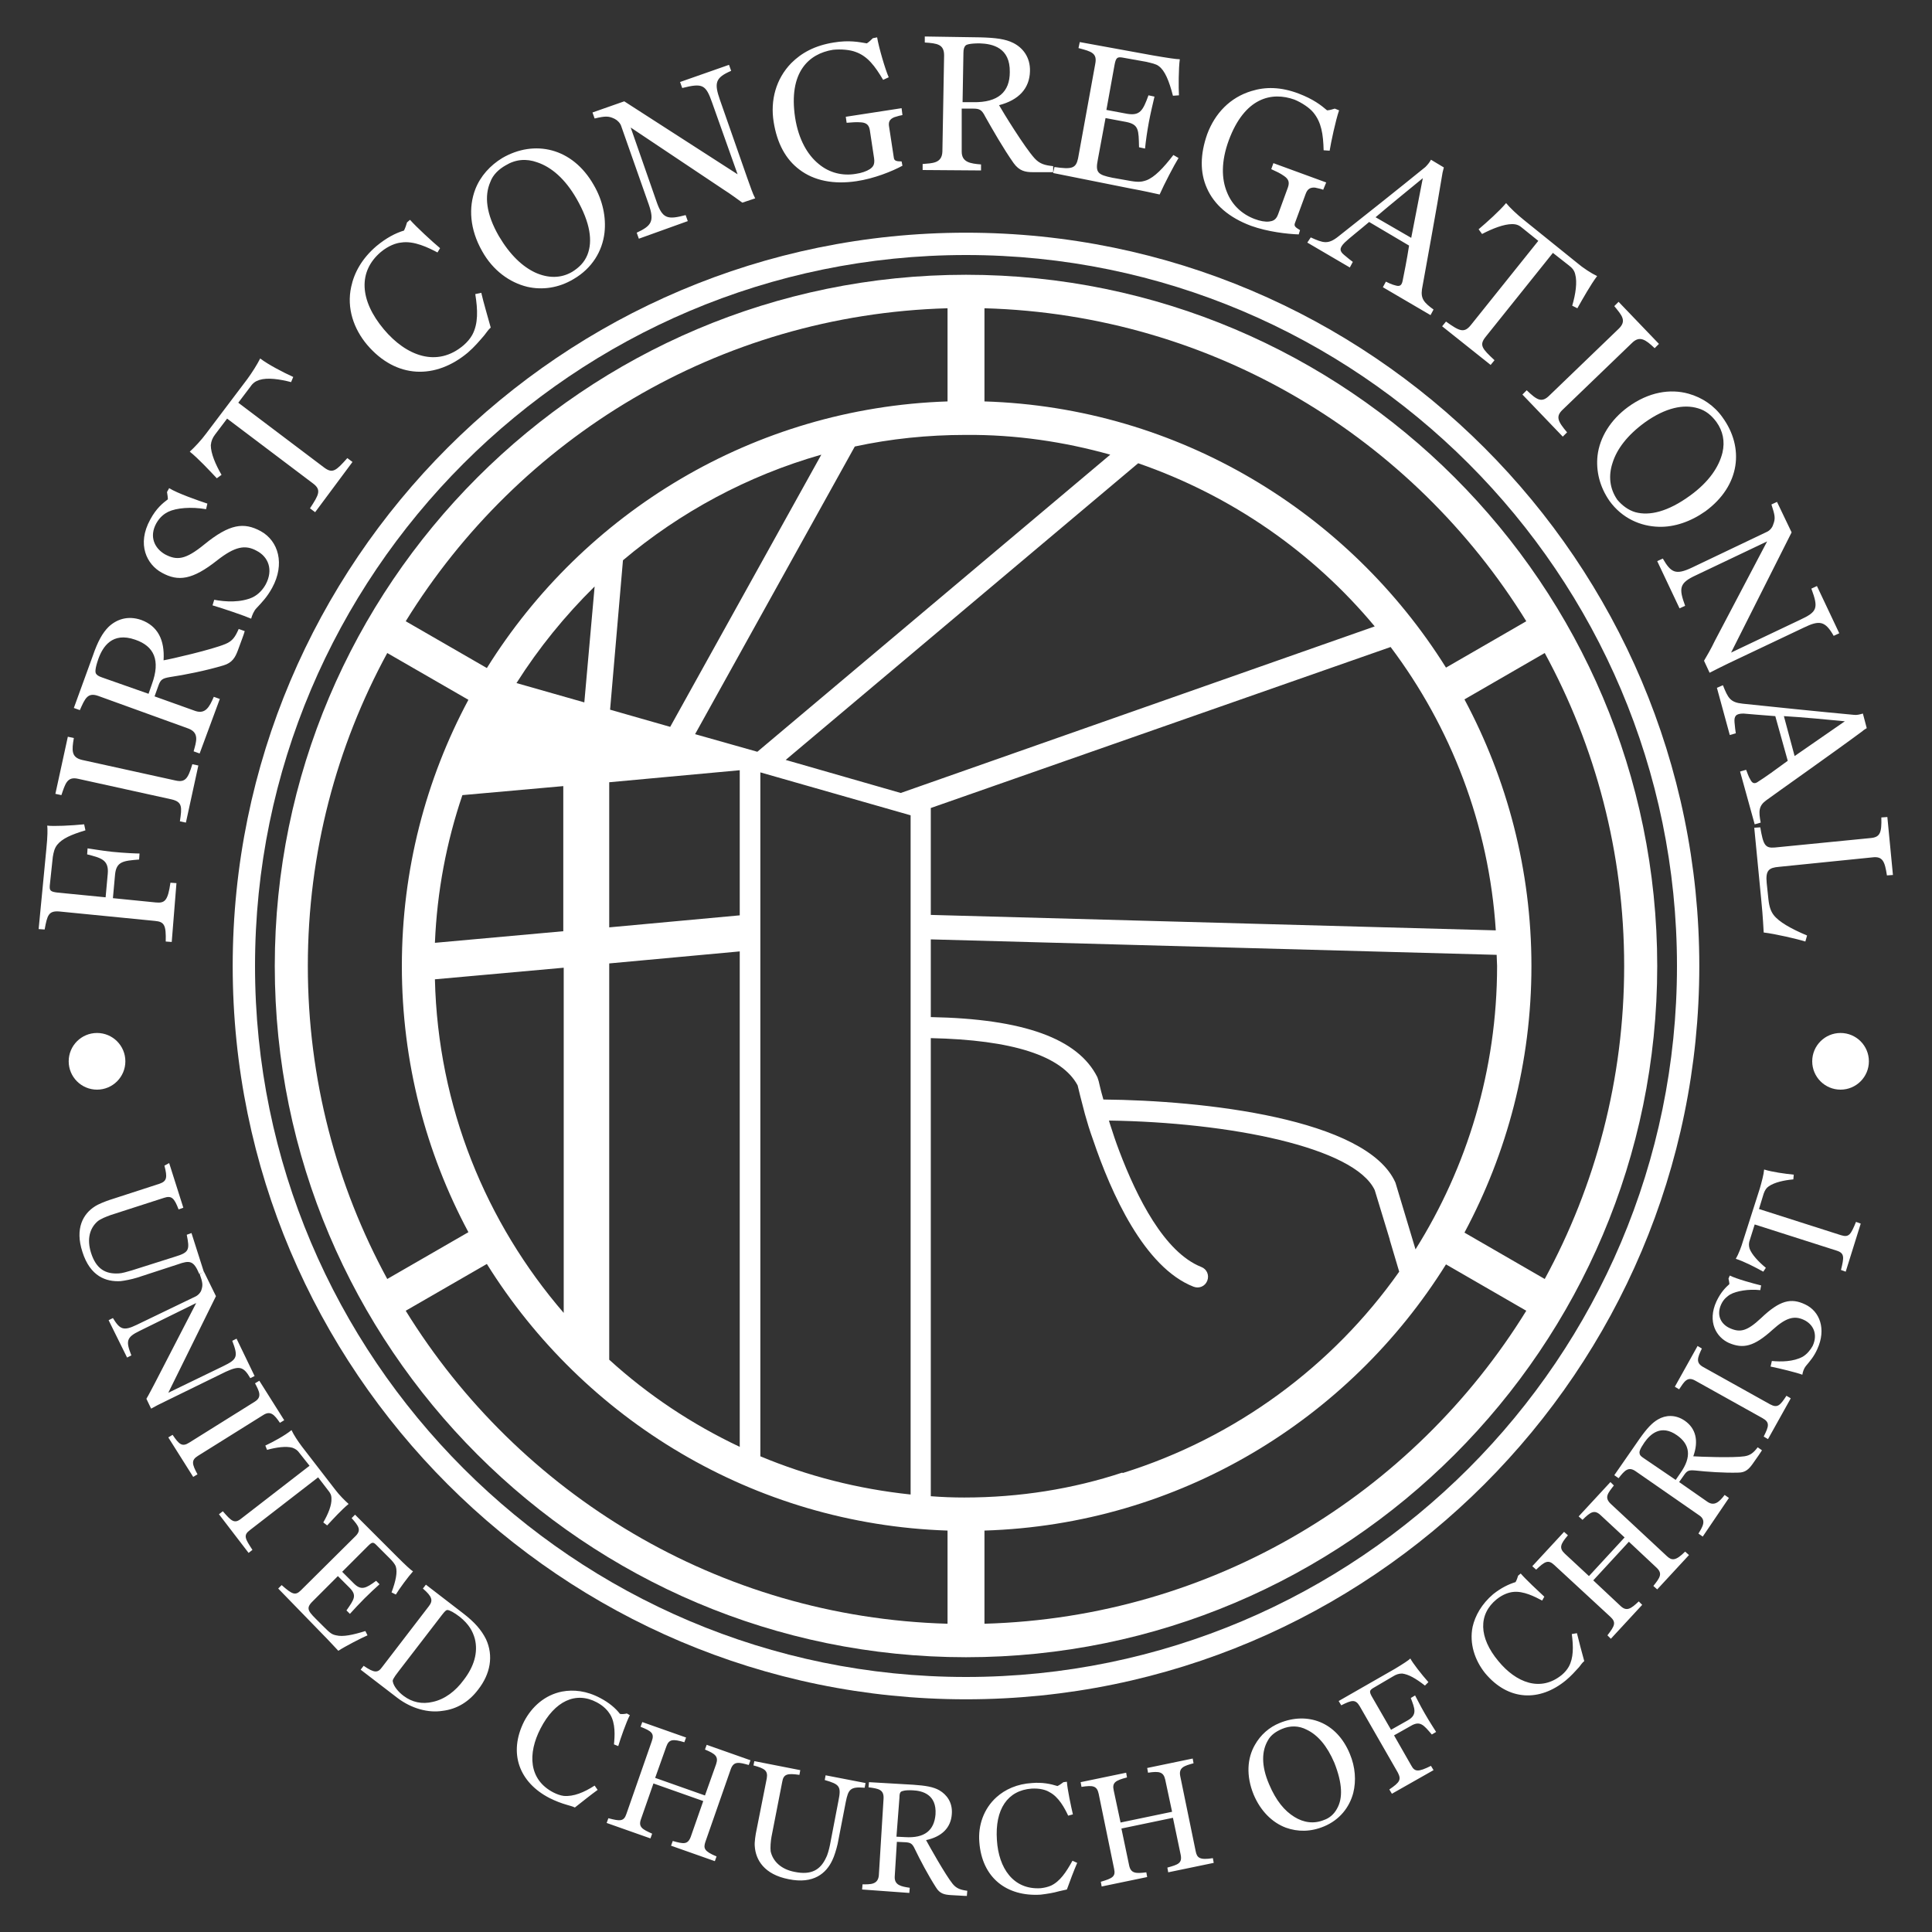
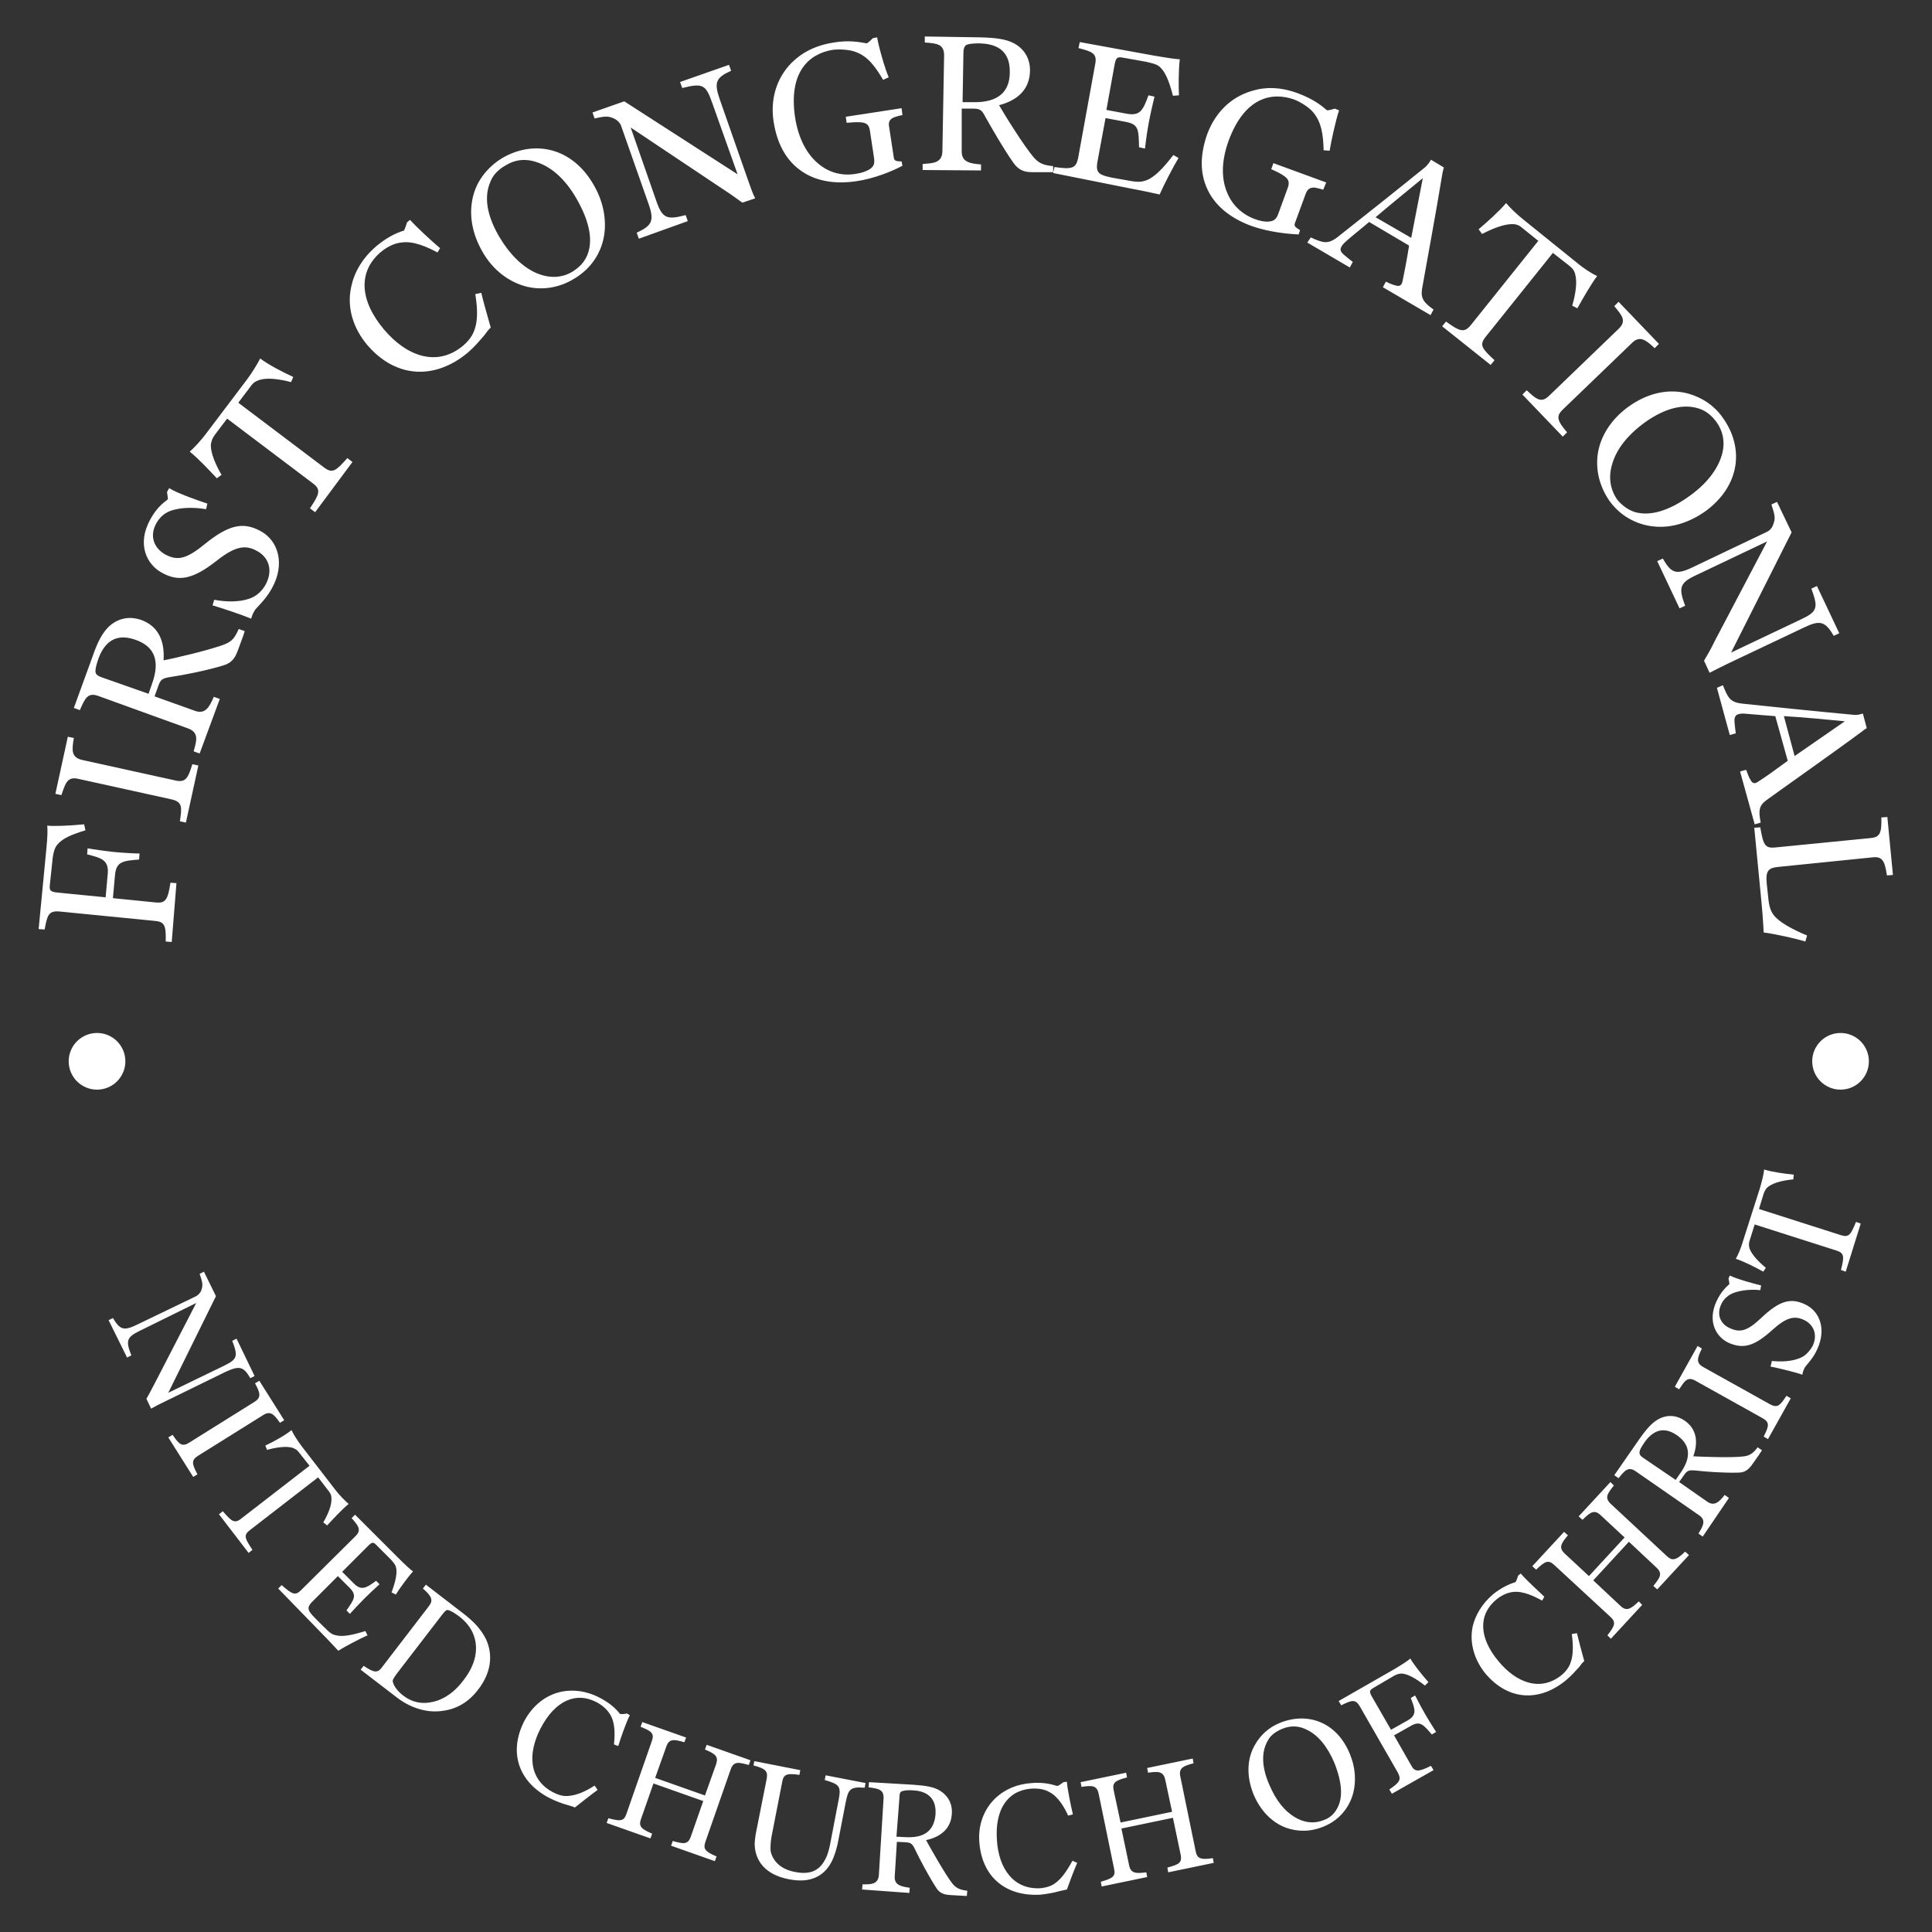
<svg xmlns="http://www.w3.org/2000/svg" version="1.1" id="Layer_1" x="0" y="0" xml:space="preserve" viewBox="0 0 450 450">
  <rect x="0" y="0" width="450" height="450" fill="#333333" stroke="none" />
  <style>.st0{fill:#fff}</style>
  <path class="st0" d="m40 219.4-1.4-.1c.1-3.8-.3-4.6-2.5-4.8l-22.3-2.2c-2.5-.2-2.8.9-3.4 4.2l-1.4-.1 1.8-18.7c.3-2.9.3-4.7.2-5.4 1.4.2 5.6 0 8.6-.3l.3 1.4c-3.3 1-5.4 1.9-6.6 3.4-.6.8-.8 1.6-1 2.8l-.7 6.6c-.1 1.2.1 1.5 1.8 1.7l11.2 1.1.5-5.5c.3-3.3-1.7-3.7-4.8-4.5l.1-1.4c.8.1 3 .5 5.7.8 3 .3 5.7.4 6.4.4l-.1 1.4c-3.6.3-5.3.4-5.6 3.5l-.5 5.5 10 1c2.1.2 2.8-.4 3.4-4.6l1.4.1-1.1 13.7zM43.3 191.6l-1.4-.3c.5-3.3.6-4.5-1.9-5.1l-21.8-4.8c-2.6-.6-3 1.2-3.9 3.8l-1.4-.3 2.9-13.3 1.4.3c-.5 2.9-.6 4.5 1.9 5.1l21.8 4.8c2.3.5 2.9-.5 3.9-3.8l1.4.3-2.9 13.3zM46.5 175.5l-1.4-.5c.6-2.2 1.4-4.3-1.2-5.3l-21-7.6c-2.5-.9-3.1.6-4.3 3.3l-1.4-.5 4.4-12.1c1.2-3.5 2.3-5.4 3.7-6.8 1.8-1.7 4.4-2.7 7.6-1.6 3.8 1.4 5.5 4.6 5.2 9.4 1.8-.3 11.3-2.5 14.4-3.8 1.7-.7 2.3-1.7 3.1-3.5l1.4.5c-.3 1.1-.6 1.7-1.6 4.5-.6 1.6-1.3 2.9-3.4 3.5-4 1.2-9 2.2-12.4 2.7-1.8.3-2.2.6-2.7 2l-.9 2.5 9.5 3.4c2.4.8 3.3-1 4.3-3.3l1.4.5-4.7 12.7zm-11.9-13.9.8-2.3c2-5.5.5-8.8-3.9-10.3-5.4-1.9-7.6 1.7-8.6 4.5-.8 2.3-.7 3-.6 3.3.2.4.6.7 1.5 1l10.8 3.8zM49.9 139.7c2.6.5 6.2.7 9-.6 1.4-.7 2.4-1.9 3-3 1.8-3.4.6-6.4-2.1-7.8-2.7-1.5-5.1-1-9.2 2.2-5.8 4.6-9.1 5-12.9 2.9-3.5-1.9-5.9-6.6-2.7-12.4 1.4-2.6 2.9-3.8 4.1-4.7 0-.5-.1-1-.2-1.7l.5-.9c1.9 1.2 6.8 2.9 8.9 3.6l-.3 1.3c-3.5-.6-6.9-.3-8.8.6-.8.4-1.9 1.1-2.8 2.7-1.7 3.1-.4 5.8 2 7.2 2.8 1.5 4.8 1.3 9.2-2.3 5.9-4.8 9.2-5.2 13.1-3.1 4.2 2.3 5.7 7.7 2.7 13.2-1.2 2.2-2.4 3.4-3.7 4.8-.5.5-1 1.6-1.2 2.4-1.6-.7-6.6-2.4-9-3.1l.4-1.3zM73.4 119.3l-1.2-.9c2.1-3.2 2.7-4.3.7-5.8l-20-15.1-2.8 3.7c-.6.8-.9 1.5-1 2.5 0 1.9 1.1 4.5 2.5 6.9l-1.1.8c-1.8-1.9-4.3-4.6-6.3-6.2 1.1-1 2.7-2.7 3.8-4.2l9.6-12.7c1.1-1.5 2.3-3.4 3-4.8 2 1.5 5.3 3.2 7.7 4.3l-.5 1.2c-2.7-.7-5.5-1.1-7.4-.5-.9.3-1.5.7-2.1 1.6l-2.8 3.7 20 15.1c2 1.5 2.8.7 5.4-2.2l1.2.9-8.7 11.7zM101.9 58.8c-2.1-1.1-5.5-2.8-8.5-2.3-1.1.1-2.9.7-4.7 2.2-5.3 4.5-5 11.2.7 18 5.2 6.2 12.4 9 18.6 3.7.8-.7 1.5-1.5 2-2.4 1.4-2.6 1.3-5.8.7-9.5l1.4-.3c.5 2.2 1.6 5.9 2.2 8.1-.6.5-1 1.2-1.5 1.8-1.2 1.4-2.3 2.7-3.8 4-7.5 6.3-16.7 6.2-23.5-1.8-3.1-3.7-4.8-8.5-3.7-13.5.7-3.3 2.5-6.6 5.9-9.5 2.3-1.9 4.4-3 6.4-3.6.3-.6.6-1.5.7-1.9l.7-.6c1.4 1.6 5.3 5.2 7 6.6l-.6 1zM122.8 66.8c-4.1-1-8-3.8-10.5-8.3-2.9-5.1-3.2-10.2-1.6-14.4 1.2-3.1 3.5-5.6 6.3-7.3 7.4-4.3 16.3-2.5 21.3 6.3 2.1 3.6 2.9 7.5 2.5 11.1-.5 4.3-2.9 8.3-7.2 10.8-3.5 2.1-7.3 2.6-10.8 1.8zm14-7.4c1.3-3.2.7-7.5-2.5-13.1-2.7-4.7-5.9-7.4-9.2-8.5-2.5-.9-5-.7-7.3.7-1.6.9-3 2.2-3.6 3.9-1.4 3.2-1 7.4 2 12.6 2.6 4.4 5.5 7.1 8.5 8.5 2.9 1.3 5.9 1.4 8.6-.2 1.6-1 2.8-2.2 3.5-3.9zM148.8 55.6l-.5-1.4c3.4-1.6 4.2-2.6 2.8-6.6l-6.4-18.2c-.2-.7-.9-1.4-1.5-1.7-1.4-.7-2.2-.7-4.7-.1l-.5-1.4 7.4-2.6 26.4 17-5.9-16.6c-1.5-4.3-2.2-4.7-7-3.5l-.5-1.4 11.4-4 .5 1.4c-3.7 1.6-4 2.8-2.6 6.8l6.4 18.3c.7 1.9 1.2 3.5 1.8 4.6l-3 1c-1-.7-2.7-2-4.3-3l-21.7-14.5 6 17.2c1.4 4.1 2.6 4.3 6.8 3.2l.5 1.4-11.4 4.1zM210.2 26.8c-.5.1-1 .2-1.9.5-1.2.5-1.4 1.2-1.2 2.3l1.1 7.2c.1.6.5.8 1.8.8l.2 1c-2.4 1.3-6.6 3-10.7 3.6-5.3.8-9.9-.1-13.3-2.7-3.2-2.4-5.2-6.1-6-11.1-.8-5 .5-10 4.1-13.7 2.4-2.4 5.5-4.1 9.9-4.8 3.6-.6 5.9-.1 7.7.2.5-.3 1.1-.9 1.4-1.2l1-.2c.4 2.4 1.9 7.5 2.7 9.3l-1.3.6c-1.9-3.2-3.6-5.5-6.4-6.5-1.3-.5-3.4-.7-5.3-.5-5.6.9-10.4 5.2-8.8 15.8.8 5.1 2.9 8.7 5.5 10.8 2.5 2.1 5.6 2.8 8.6 2.3 1.4-.2 2.5-.6 3.3-1.1.7-.5 1.2-1 1-2.5l-1-6.6c-.2-1.2-.8-1.7-2-1.8-1.2-.1-2 0-3.4.1l-.2-1.4 13-2 .2 1.6zM214.9 39.6v-1.4c2.2-.2 4.5-.1 4.6-2.9l.4-22.4c0-2.6-1.6-2.8-4.5-3V8.5l12.9.2c3.7.1 5.9.4 7.7 1.3 2.2 1.1 4 3.3 3.9 6.6-.1 4-2.6 6.7-7.2 7.9.9 1.6 6 9.9 8.3 12.4 1.2 1.3 2.4 1.6 4.3 1.8v1.4h-4.8c-1.7 0-3.1-.3-4.4-2.1-2.4-3.4-4.9-7.8-6.6-10.8-.8-1.6-1.3-1.9-2.8-1.9H224v10c0 2.5 2 2.8 4.5 3v1.4l-13.6-.1zm9.3-15.8h2.5c5.8.1 8.5-2.4 8.5-7 .1-5.7-4-6.6-7-6.7-2.4 0-3.1.3-3.3.5-.3.3-.5.8-.5 1.7l-.2 11.5zM245.3 40.3l.3-1.4c4.1.6 5 .3 5.5-2l4-22c.5-2.5-.8-2.9-3.9-3.7l.3-1.4 17 3.1c3.5.6 5.5.9 6.3.9-.3 2.1-.3 6.7-.2 8.4l-1.4.1c-.9-3.5-1.9-5.9-3.3-6.9-.6-.5-1.7-.7-2.9-1l-5.6-1c-1.2-.2-1.5.1-1.8 1.7l-1.9 10.5 4.8.9c3 .5 3.7-.7 5-4.3l1.4.3c-.4 1.7-.9 3.8-1.3 5.9-.4 2.2-.7 4.2-.9 6.2l-1.4-.3c-.1-4 0-5.3-3-5.9l-4.8-.9-1.8 9.7c-.6 3 0 3.5 3.4 4.2l3.4.6c2.6.5 3.3.4 4.5 0 1.9-.7 4-2.9 6.3-5.9l1.2.7c-1 1.6-3.4 6.2-4.4 8.5-.9-.2-4-.9-6.8-1.4l-18-3.6zM308.2 44.2c-.5-.2-1-.3-1.9-.5-1.2-.1-1.8.4-2.2 1.5l-2.5 6.8c-.2.6 0 .9 1.2 1.6l-.3 1c-2.7-.1-7.2-.6-11.1-2-5.1-1.9-8.6-4.9-10.3-8.8-1.6-3.6-1.6-7.8.1-12.6 1.8-4.8 5.3-8.5 10.3-10 3.2-1 6.8-1 11 .6 3.4 1.3 5.2 2.7 6.6 3.9.6 0 1.4-.3 1.8-.4l1 .4c-.8 2.3-1.9 7.5-2.2 9.4l-1.4-.1c-.1-3.7-.5-6.5-2.4-8.8-.9-1.1-2.7-2.3-4.4-3-5.3-1.9-11.6-.5-15.3 9.5-1.8 4.9-1.7 9-.4 12.1 1.2 3 3.5 5.1 6.4 6.2 1.3.5 2.5.7 3.4.6.8-.1 1.6-.3 2.1-1.7l2.3-6.3c.4-1.2.1-1.9-.9-2.6-1-.7-1.7-1-3-1.6l.5-1.4 12.3 4.5-.7 1.7zM305.3 55.3c2.9 1.3 4 1.7 6.4-.2 5.2-4.1 14.4-11.4 20.3-16.2.5-.5 1-1.1 1.3-1.7l3 1.8-.3 1.2c-1.3 8.1-4.3 24.3-4.8 27.2-.3 2.2.5 3.1 2.7 4.7l-.7 1.3-11.1-6.5.7-1.3c.4.2 1.4.7 2.3.9 1 .3 1.4-.1 1.6-1.1.3-1.5 1-4.9 1.5-8.2l-9.3-5.5c-2.1 1.8-4.8 3.9-5.7 4.8-1.3 1.3-1.2 2-.1 2.9.8.7 1.6 1.3 2 1.6l-.7 1.3-9.9-5.8.8-1.2zm23.4.1 2.7-13.9c-2.3 1.9-8.1 6.6-11 9.1l8.3 4.8zM335.9 76l.9-1.1c3.1 2.2 4.2 2.8 5.8.8l15.7-19.6-3.6-2.9c-.8-.7-1.4-1-2.5-1-1.9 0-4.5 1-7 2.3l-.8-1.1c2-1.7 4.8-4.2 6.4-6.1.9 1.1 2.6 2.7 4.1 3.9l12.4 10c1.4 1.2 3.4 2.5 4.7 3.1-1.5 2-3.3 5.2-4.6 7.5l-1.2-.6c.8-2.7 1.2-5.5.7-7.3-.2-.9-.7-1.5-1.5-2.1l-3.7-2.9L346 78.5c-1.5 1.9-.8 2.7 2.1 5.4l-.9 1.1-11.3-9zM354.6 91.9l1-1c2.4 2.3 3.5 3 5.3 1.2L377 76.6c2-1.9.7-3.2-1-5.3l1-1 9.4 9.8-1 1c-2.1-2-3.5-3-5.3-1.2L364 95.4c-1.7 1.6-1.2 2.7 1 5.3l-1 1-9.4-9.8zM372.1 106.1c.5-4.2 3-8.3 7.1-11.3 4.8-3.5 9.8-4.3 14.1-3.1 3.2.9 6 2.8 7.9 5.5 5.1 7 4.2 15.9-4 21.9-3.4 2.4-7.2 3.7-10.8 3.6-4.3-.1-8.6-2-11.5-6-2.3-3.3-3.2-7-2.8-10.6zm8.8 13.2c3.3.9 7.6-.1 12.8-3.9 4.4-3.2 6.7-6.7 7.5-10 .6-2.6.1-5-1.4-7.1-1.1-1.5-2.5-2.7-4.3-3.2-3.3-1-7.5-.2-12.4 3.3-4.1 3-6.5 6.2-7.5 9.4-1 3-.7 6 1.1 8.6 1.1 1.3 2.5 2.4 4.2 2.9zM386 130.7l1.3-.6c1.9 3.3 3 3.9 6.8 2.1l17.4-8.3c.7-.3 1.3-1 1.5-1.7.6-1.5.4-2.2-.4-4.7l1.3-.6 3.4 7.1-14.1 28 16-7.6c4.1-1.9 4.4-2.7 2.7-7.3l1.3-.6 5.2 11-1.3.6c-2-3.5-3.3-3.7-7-1.9l-17.5 8.3c-1.8.9-3.3 1.6-4.4 2.2l-1.3-2.8c.6-1 1.7-2.9 2.5-4.6l12.2-23.2L395 134c-3.9 1.8-4 3-2.5 7.1l-1.3.6-5.2-11zM401.3 159.6c1.2 3 1.7 4 4.6 4.3 6.6.7 18.3 1.9 25.9 2.6.7.1 1.4-.1 2.1-.3l.9 3.4c-.3.2-.7.4-1 .7-6.6 4.9-20.1 14.4-22.4 16.1-1.8 1.3-1.8 2.6-1.3 5.2l-1.4.4-3.4-12.3 1.4-.4c.2.4.5 1.5 1 2.3.5 1 1.1 1 1.9.4 1.3-.8 4.1-2.8 6.8-4.8l-2.9-10.4c-2.8-.2-6.2-.5-7.4-.6-1.8 0-2.2.6-2.1 2 .1 1.1.2 2 .3 2.6l-1.4.4-3-11 1.4-.6zm16.7 16.5 11.7-8.1c-3-.3-10.4-1-14.2-1.2l2.5 9.3zM408.6 192.8l1.4-.1c.7 4.1 1.1 4.9 3.4 4.7l22.3-2.2c2.2-.2 2.6-1.2 2.5-4.8l1.4-.1 1.3 13.5-1.4.1c-.5-3.3-1-4.5-3.4-4.2l-21.7 2.2c-2.4.2-3.2.8-2.9 3.8l.4 3.8c.2 1.8.6 2.8 1.2 3.6 1.2 1.6 4 3.2 7.8 4.8l-.4 1.4c-1.9-.6-7.1-1.8-9.7-2.1-.1-1.1-.1-2.9-.6-7.9l-1.6-16.5z" />
  <g>
-     <path class="st0" d="m39.4 270.9 3.3 10.4-1.1.4c-1-2.6-1.6-3.3-3.4-2.7l-12.4 4c-1.1.4-2.4.9-3.1 1.5-1.8 1.6-2.5 4.1-1.5 7.3 1.2 3.8 3.4 5 6.5 4.8.6 0 2-.4 3-.7l10.1-3.2c3.3-1 3.4-1.6 2.7-5.1l1.1-.4 2.9 9.1-1.1.4c-1.3-3.1-2.2-3.2-5-2.2l-9.5 3.1c-1.3.4-2.9.7-3.8.8-3.4.2-7.1-1.1-8.9-6.8-1.8-5.5.2-8.9 2.9-10.6.7-.5 2.5-1.2 3.4-1.5l11.7-3.8c1.7-.6 1.8-1.5 1.1-4.2l1.1-.6z" />
    <path class="st0" d="m25.3 307.5 1-.5c1.6 2.6 2.4 3.1 5.5 1.6l13.9-6.7c.5-.3 1-.8 1.2-1.4.4-1.2.3-1.8-.4-3.8l1-.5 2.8 5.7-11.1 22.5 12.8-6.2c3.3-1.6 3.5-2.2 2.1-5.9l1-.5 4.2 8.7-1 .5c-1.6-2.8-2.6-2.9-5.7-1.5l-13.9 6.8c-1.5.7-2.6 1.3-3.5 1.8l-1.1-2.3c.5-.8 1.3-2.4 2-3.7l9.6-18.6-13.2 6.5c-3.1 1.5-3.2 2.4-1.9 5.7l-1 .5-4.3-8.7zM39.2 334.8l1-.6c1.5 2.2 2.2 2.9 3.9 1.8l15.2-9.5c1.8-1.1 1.1-2.4.1-4.3l1-.6 5.8 9.2-1 .6c-1.3-1.9-2.2-2.9-3.9-1.8l-15.2 9.5c-1.6 1-1.4 1.9-.1 4.3l-1 .6-5.8-9.2zM51 352.7l.9-.7c2 2.3 2.7 3 4.3 1.7l15.9-12.3-2.3-2.9c-.5-.7-.9-1-1.7-1.3-1.5-.4-3.7-.1-5.9.5l-.4-1c1.9-.9 4.5-2.3 6.1-3.6.5 1.1 1.5 2.6 2.4 3.8l7.8 10.1c.9 1.2 2.2 2.5 3.1 3.3-1.6 1.3-3.6 3.5-5 5l-.9-.7c1.1-1.9 2-4 1.9-5.6 0-.8-.3-1.3-.8-1.9l-2.3-3-15.9 12.3c-1.6 1.2-1.1 2 .6 4.6l-.9.7-6.9-9zM64.8 370l.8-.8c2.5 2.2 3.2 2.5 4.5 1.2l12.7-12.6c1.4-1.4.8-2.3-.9-4.2l.8-.8 9.8 9.8c2 2 3.2 3.1 3.7 3.4-1.1 1.2-3.3 4.2-4 5.4l-1-.5c1-2.7 1.4-4.7 1-6-.2-.6-.8-1.3-1.4-1.9l-3.2-3.2c-.7-.7-1-.6-1.9.3l-6 6 2.7 2.7c1.7 1.7 2.8 1.2 5.2-.6l.8.8c-1 .9-2.3 2.1-3.5 3.3-1.3 1.3-2.4 2.5-3.4 3.6l-.8-.8c1.8-2.6 2.5-3.5.7-5.3l-2.7-2.7-5.6 5.6c-1.8 1.7-1.6 2.3.4 4.3l1.9 1.9c1.5 1.5 1.9 1.8 2.9 2 1.6.4 3.9-.1 6.8-1l.5 1c-1.4.6-5.1 2.5-6.8 3.6-.5-.5-2.2-2.4-3.8-4L64.8 370zM84.7 388c2.5 1.7 3.3 1.7 4.3.3l10.9-14.2c1-1.3.8-2.2-1.4-4.1l.7-.9 8.7 6.7c2.6 2 4.2 3.8 5.3 6 1.8 3.9 1 8.1-1.8 11.7-2.1 2.8-4.9 4.6-8.4 5-3.2.5-7.1-.5-10.4-3l-8.6-6.6.7-.9zm8.2 1.2c-1.4 1.8-1.5 2.2-1.4 2.5.2 1.1 1.3 2.4 2.5 3.3 2 1.5 4.3 2 6.8 1.4 2.8-.6 5.3-2.5 7.2-5.1 2.4-3.1 3.4-6.4 2.6-9.6-.5-1.8-1.4-3.4-3.5-5.1-1.3-1-2.4-1.6-2.9-1.6-.3 0-.6.3-1.3 1.2l-10 13zM143 406.3c.2-1.9.4-4.9-.9-7-.5-.8-1.4-1.9-3.1-2.8-4.9-2.6-9.8-.3-13.1 6.1-3 5.8-2.8 11.9 3 14.9.8.4 1.6.7 2.4.8 2.3.2 4.7-.8 7.2-2.4l.7 1c-1.4 1-3.9 3-5.3 4.1-.6-.3-1.2-.4-1.8-.6-1.4-.4-2.7-.9-4.1-1.6-7-3.6-9.7-10.4-5.9-17.9 1.8-3.4 4.8-6.1 8.8-6.9 2.7-.5 5.7-.2 8.9 1.5 2.1 1.1 3.6 2.4 4.6 3.7.5.1 1.3 0 1.6-.1l.7.4c-.8 1.5-2.2 5.5-2.7 7.2l-1-.4zM141.3 424.6l.4-1.1c2.7.7 3.6.8 4.2-1l5.9-16.9c.7-1.9-.1-2.4-2.6-3.4l.4-1.1 10.2 3.6-.4 1.1c-2.7-.8-3.6-.7-4.2 1l-2.6 7.3 11.6 4.1 2.6-7.3c.6-1.8-.2-2.4-2.6-3.4l.4-1.1 10.2 3.6-.4 1.1c-2.2-.6-3.5-1-4.2 1l-5.9 16.9c-.5 1.5-.3 2.2 2.6 3.4l-.4 1.1-10.2-3.6.4-1.1c2.5.7 3.5.9 4.2-1l2.9-8.3-11.6-4.1-2.9 8.3c-.7 1.9.4 2.4 2.6 3.4l-.4 1.1-10.2-3.6zM175.7 410.2l10.7 2.1-.2 1.1c-2.8-.4-3.7-.2-4 1.6l-2.5 12.8c-.2 1.1-.3 2.5-.2 3.4.5 2.3 2.4 4.2 5.6 4.8 3.9.8 6-.5 7.3-3.3.3-.5.7-1.9.9-2.9l2-10.4c.7-3.4.2-3.8-3.2-4.8l.2-1.1 9.3 1.8-.2 1.1c-3.4-.3-3.8.4-4.4 3.3l-1.9 9.8c-.3 1.3-.8 2.9-1.2 3.7-1.4 3.1-4.4 5.7-10.2 4.5-5.7-1.1-7.7-4.5-7.9-7.7-.1-.9.2-2.8.4-3.7l2.4-12.1c.3-1.8-.5-2.3-3.1-3l.2-1zM200.8 440.1l.1-1.2c1.8 0 3.6.1 3.8-2.1l1.1-17.9c.1-2.1-1.2-2.3-3.5-2.6l.1-1.2 10.3.6c2.9.2 4.7.5 6.1 1.3 1.7 1 3.1 2.8 2.9 5.5-.2 3.2-2.3 5.3-6 6.1.7 1.3 4.5 8.1 6.2 10.2.9 1.1 1.9 1.4 3.4 1.6l-.1 1.2c-.9 0-1.5-.1-3.8-.2-1.4-.1-2.5-.3-3.4-1.8-1.8-2.8-3.7-6.4-4.9-8.9-.6-1.3-1-1.5-2.1-1.6l-2.1-.1-.5 8.1c-.1 2 1.5 2.3 3.5 2.6l-.1 1.2-11-.8zm8-12.3 2 .1c4.6.3 6.8-1.6 7.1-5.3.3-4.6-3-5.5-5.3-5.6-1.9-.1-2.5.2-2.7.3-.3.2-.4.6-.4 1.4l-.7 9.1zM248.8 422.9c-.8-1.7-2.2-4.4-4.4-5.5-.8-.5-2.2-.9-4.1-.8-5.6.4-8.6 4.8-8.1 12 .4 6.5 3.8 11.6 10.2 11.2.9-.1 1.7-.3 2.4-.6 2.1-1 3.5-3.1 5-5.8l1.1.5c-.7 1.6-1.8 4.5-2.4 6.2-.6.1-1.2.3-1.8.4-1.4.4-2.7.6-4.3.8-7.9.5-13.7-3.9-14.3-12.3-.3-3.8 1-7.7 4-10.4 2-1.8 4.8-3.1 8.3-3.3 2.4-.2 4.3.2 5.9.7.5-.2 1.1-.7 1.4-.9l.8-.1c.1 1.7 1 5.9 1.4 7.6l-1.1.3zM256.6 439.4l-.2-1.1c2.7-.8 3.5-1.2 3.1-3l-3.6-17.5c-.4-1.9-1.4-2-4-1.6l-.2-1.1 10.6-2.2.2 1.1c-2.7.7-3.5 1.2-3.1 3l1.6 7.5 12-2.5-1.6-7.5c-.4-1.8-1.4-2-4-1.6l-.2-1.1 10.6-2.2.2 1.1c-2.2.6-3.5 1-3.1 3l3.6 17.5c.3 1.5.9 2.1 4 1.6l.2 1.1-10.6 2.2-.2-1.1c2.5-.7 3.5-1 3.1-3l-1.8-8.6-12 2.5 1.8 8.6c.4 1.9 1.6 1.9 4 1.6l.2 1.1-10.6 2.2zM299.5 425.7c-3.2-1.2-5.9-3.9-7.5-7.7-1.8-4.4-1.5-8.5.3-11.6 1.3-2.3 3.3-4.1 5.8-5.1 6.4-2.6 13.2-.3 16.3 7.2 1.3 3.1 1.5 6.3.8 9.1-.9 3.4-3.2 6.3-6.8 7.8-3.1 1.3-6.1 1.3-8.9.3zm11.9-4.4c1.4-2.4 1.3-5.9-.6-10.7-1.7-4-3.9-6.5-6.4-7.7-1.9-1-3.9-1-5.8-.2-1.4.6-2.6 1.4-3.3 2.7-1.4 2.4-1.6 5.8.3 10.2 1.6 3.8 3.6 6.2 5.9 7.6 2.1 1.3 4.5 1.7 6.9.7 1.2-.4 2.3-1.3 3-2.6zM324.2 417.8l-.6-1c2.5-1.7 2.8-2.3 2-3.9l-8.9-15.5c-1-1.7-1.9-1.4-4.3-.2l-.6-1 13.1-7.5c2-1.2 3.2-2 3.6-2.4.5 1 2.6 3.7 4.2 5.5l-.8.8c-2.2-1.7-3.8-2.6-5.3-2.8-.8 0-1.4.2-2.2.7l-4.6 2.7c-.8.5-.9.8-.3 1.9l4.5 7.8 3.9-2.2c2.3-1.3 1.6-2.8.7-5.2l1-.6c.3.5 1.1 2.2 2.2 4.1 1.2 2.1 2.4 3.9 2.7 4.4l-1 .6c-1.9-2.2-2.7-3.3-4.9-2l-3.9 2.2 4 7c.8 1.5 1.6 1.6 4.6.1l.6 1-9.7 5.5zM359.2 372.8c-1.7-.9-4.4-2.3-6.8-2-.9.1-2.3.5-3.8 1.7-4.3 3.5-4.2 8.9.4 14.4 4.1 5 9.8 7.3 14.8 3.2.7-.6 1.2-1.2 1.6-1.9 1.1-2 1.1-4.6.7-7.6l1.2-.2c.4 1.7 1.2 4.7 1.7 6.5-.5.4-.8.9-1.2 1.4-1 1.1-1.9 2.1-3.1 3.1-6.1 5-13.4 4.8-18.8-1.7-2.4-3-3.7-6.9-2.9-10.8.6-2.6 2.1-5.3 4.8-7.6 1.9-1.5 3.6-2.3 5.2-2.8.3-.5.5-1.2.6-1.5l.6-.5c1.1 1.3 4.2 4.2 5.5 5.4l-.5.9zM375.2 381.7l-.8-.8c1.7-2.2 2.1-3 .7-4.3L362 364.5c-1.4-1.3-2.2-.8-4.2 1.1l-.9-.8 7.4-8 .9.8c-1.8 2.1-2.1 3-.7 4.3l5.6 5.2 8.3-9-5.6-5.2c-1.4-1.3-2.3-.8-4.2 1.1l-.9-.8 7.4-8 .8.8c-1.4 1.8-2.3 2.8-.7 4.3l13.1 12.2c1.1 1 2 1.1 4.2-1.1l.9.8-7.4 8-.9-.8c1.6-2 2.2-2.9.7-4.3l-6.4-6-8.3 9 6.4 6c1.4 1.3 2.4.6 4.2-1.1l.8.8-7.3 7.9zM396.6 357.9l-1-.7c.9-1.5 2-3.1.1-4.3L381 342.7c-1.7-1.2-2.6-.2-4 1.6l-1-.7 5.9-8.5c1.7-2.4 2.9-3.7 4.3-4.5 1.7-1 4-1.2 6.2.3 2.6 1.8 3.3 4.7 2 8.3 1.5.1 9.3.4 11.9 0 1.4-.2 2.2-.9 3.1-2.1l1 .7c-.5.8-.8 1.2-2.2 3.2-.8 1.1-1.6 2-3.3 2-3.3.1-7.4-.2-10.1-.5-1.4-.1-1.8 0-2.5 1l-1.2 1.7 6.6 4.6c1.6 1.1 2.8 0 4-1.6l1 .7-6.1 9zm-6.3-13.2 1.1-1.6c2.7-3.8 2.2-6.7-.8-8.8-3.7-2.6-6.2-.3-7.6 1.7-1.1 1.6-1.2 2.2-1.1 2.5 0 .4.3.7.9 1.1l7.5 5.1zM411.8 335.2l-1-.6c1.2-2.4 1.5-3.3-.3-4.3l-15.6-8.7c-1.9-1.1-2.6.2-3.8 2l-1-.6 5.3-9.5 1 .6c-1 2.1-1.5 3.3.3 4.3l15.6 8.7c1.7.9 2.3.3 3.8-2l1 .6-5.3 9.5zM412.7 317c2.1.2 5 .2 7.2-1 1-.6 1.8-1.6 2.3-2.5 1.3-2.8.1-5.1-2.1-6.1s-4.1-.5-7.2 2.3c-4.4 4-6.9 4.5-10.2 3.1-2.9-1.3-5.1-4.9-2.9-9.7 1-2.1 2.1-3.2 3-4 0-.4-.1-.8-.2-1.3l.3-.7c1.6.8 5.6 1.9 7.3 2.3l-.2 1.1c-2.8-.3-5.5.2-7 1-.6.4-1.5 1-2.1 2.3-1.2 2.6 0 4.7 2.1 5.6 2.3 1 3.9.7 7.2-2.4 4.4-4.2 7-4.7 10.2-3.2 3.5 1.6 5 5.8 2.9 10.4-.8 1.8-1.7 2.8-2.7 4-.4.5-.7 1.3-.8 2-1.3-.5-5.4-1.5-7.4-1.9l.3-1.3zM429.9 296.2l-1.1-.4c.7-2.9.9-3.9-1-4.5l-19.1-6.1-1.1 3.5c-.3.8-.3 1.4-.1 2.1.5 1.4 2.1 3.1 3.8 4.5l-.6.9c-1.8-1-4.5-2.4-6.4-3 .6-1 1.3-2.8 1.7-4.2l3.9-12.2c.4-1.4.9-3.2 1-4.4 1.9.6 4.9 1 6.9 1.2l-.1 1.1c-2.2.2-4.4.7-5.7 1.6-.6.4-.9.9-1.2 1.7l-1.1 3.6 19.1 6.1c1.9.6 2.3-.2 3.5-3.1l1.1.4-3.5 11.2z" />
  </g>
  <g>
    <circle class="st0" cx="428.7" cy="247.2" r="6.6" />
    <circle class="st0" cx="22.6" cy="247.2" r="6.6" />
  </g>
-   <path class="st0" d="M225 395.8c-94.2 0-170.8-76.6-170.8-170.8S130.8 54.2 225 54.2c94.2 0 170.8 76.6 170.8 170.8S319.2 395.8 225 395.8zm0-336.4c-91.3 0-165.6 74.3-165.6 165.6S133.7 390.6 225 390.6 390.6 316.3 390.6 225 316.3 59.4 225 59.4z" />
-   <path class="st0" d="M225 64c-88.8 0-161 72.2-161 161s72.2 161 161 161 161-72.2 161-161S313.8 64 225 64zm4.3 7.8c53.4 1.5 99.9 30.3 126.2 72.9l-18.7 10.8c-22.6-36.1-62.2-60.6-107.5-62V71.8zm-19.5 112.9L183 177l82.1-69.1c21.7 7.5 40.7 20.7 55.1 38l-110.4 38.8zm2.3 5.2v158.2c-12.3-1.3-24-4.3-35-8.9V179.9l35 10zm4.7 28.9 131.8 3.6c0 .9.1 1.7.1 2.6 0 24.2-7 46.9-19 66l-4.6-15.3-.1-.3c-6.7-14.9-44.8-19.1-68-19.3-.8-2.7-1.1-4.5-1.2-4.6l-.2-.6c-4.5-9-17.2-13.6-38.8-14v-18.1zm0-5.7v-24.9l107.1-37.5c14 18.6 22.9 41.3 24.5 66l-131.6-3.6zm41.8-107.2-82.2 69.2-14.5-4.1 37.2-67c8.3-1.8 17-2.7 25.8-2.7 11.7-.1 23 1.6 33.7 4.6zM141.9 216v-33.8l30.4-2.8v33.8l-30.4 2.8zm30.4 5.6V337c-11.2-5.3-21.4-12.1-30.4-20.3v-92.3l30.4-2.8zm-30.2-56.3 3-34.8c13.3-11.2 29-19.7 46.2-24.6l-35.2 63.4-14-4zm78.6-93.5v21.7c-45.3 1.5-84.8 26-107.3 62.1l-18.9-10.9c26.3-42.6 72.8-71.4 126.2-72.9zM101.3 219.6c.5-12 2.7-23.5 6.4-34.4l23.5-2.1v33.8l-29.9 2.7zm30 5.8v80.4c-18.1-21-29.3-48-30-77.7l30-2.7zm-11-66.3c5.2-8.2 11.3-15.7 18.2-22.5l-2.4 27-15.8-4.5zM71.7 225c0-26.4 6.7-51.2 18.5-72.9l18.9 10.9c-9.9 18.5-15.5 39.6-15.5 62s5.6 43.5 15.5 62l-18.9 10.9c-11.8-21.7-18.5-46.5-18.5-72.9zm149 153.2c-53.4-1.5-99.9-30.3-126.2-72.9l18.9-10.9c22.5 36.1 62 60.6 107.3 62.1v21.7zm3.9-29.4c-2.6 0-5.2-.1-7.8-.3V241.8c19 .4 30.5 4.1 34.2 11 .2.9.8 3.3 1.7 6.7.5 1.8 1.1 3.8 1.9 6 4.2 12.4 11.9 29.7 23.4 34.2 1.3.5 2.7-.1 3.2-1.4.5-1.3-.1-2.7-1.4-3.2-8.6-3.4-15-16.2-19.1-27-.8-2.1-1.5-4.2-2.1-6.1-.1-.3-.2-.6-.3-1 28 .4 57.2 6.2 61.9 16.2l3.5 11.5v.1l2.2 7.4c-15.5 22-38.1 38.7-64.4 46.9l-.1-.1c-11.5 3.8-23.9 5.8-36.8 5.8zm4.7 29.4v-21.7c45.3-1.4 84.9-25.8 107.5-62l18.7 10.8c-26.3 42.6-72.8 71.4-126.2 72.9zm111.8-91.1c9.9-18.5 15.6-39.6 15.6-62.1 0-22.4-5.7-43.6-15.6-62.1l18.7-10.8c11.8 21.7 18.5 46.5 18.5 72.9s-6.7 51.2-18.5 72.9l-18.7-10.8z" />
</svg>